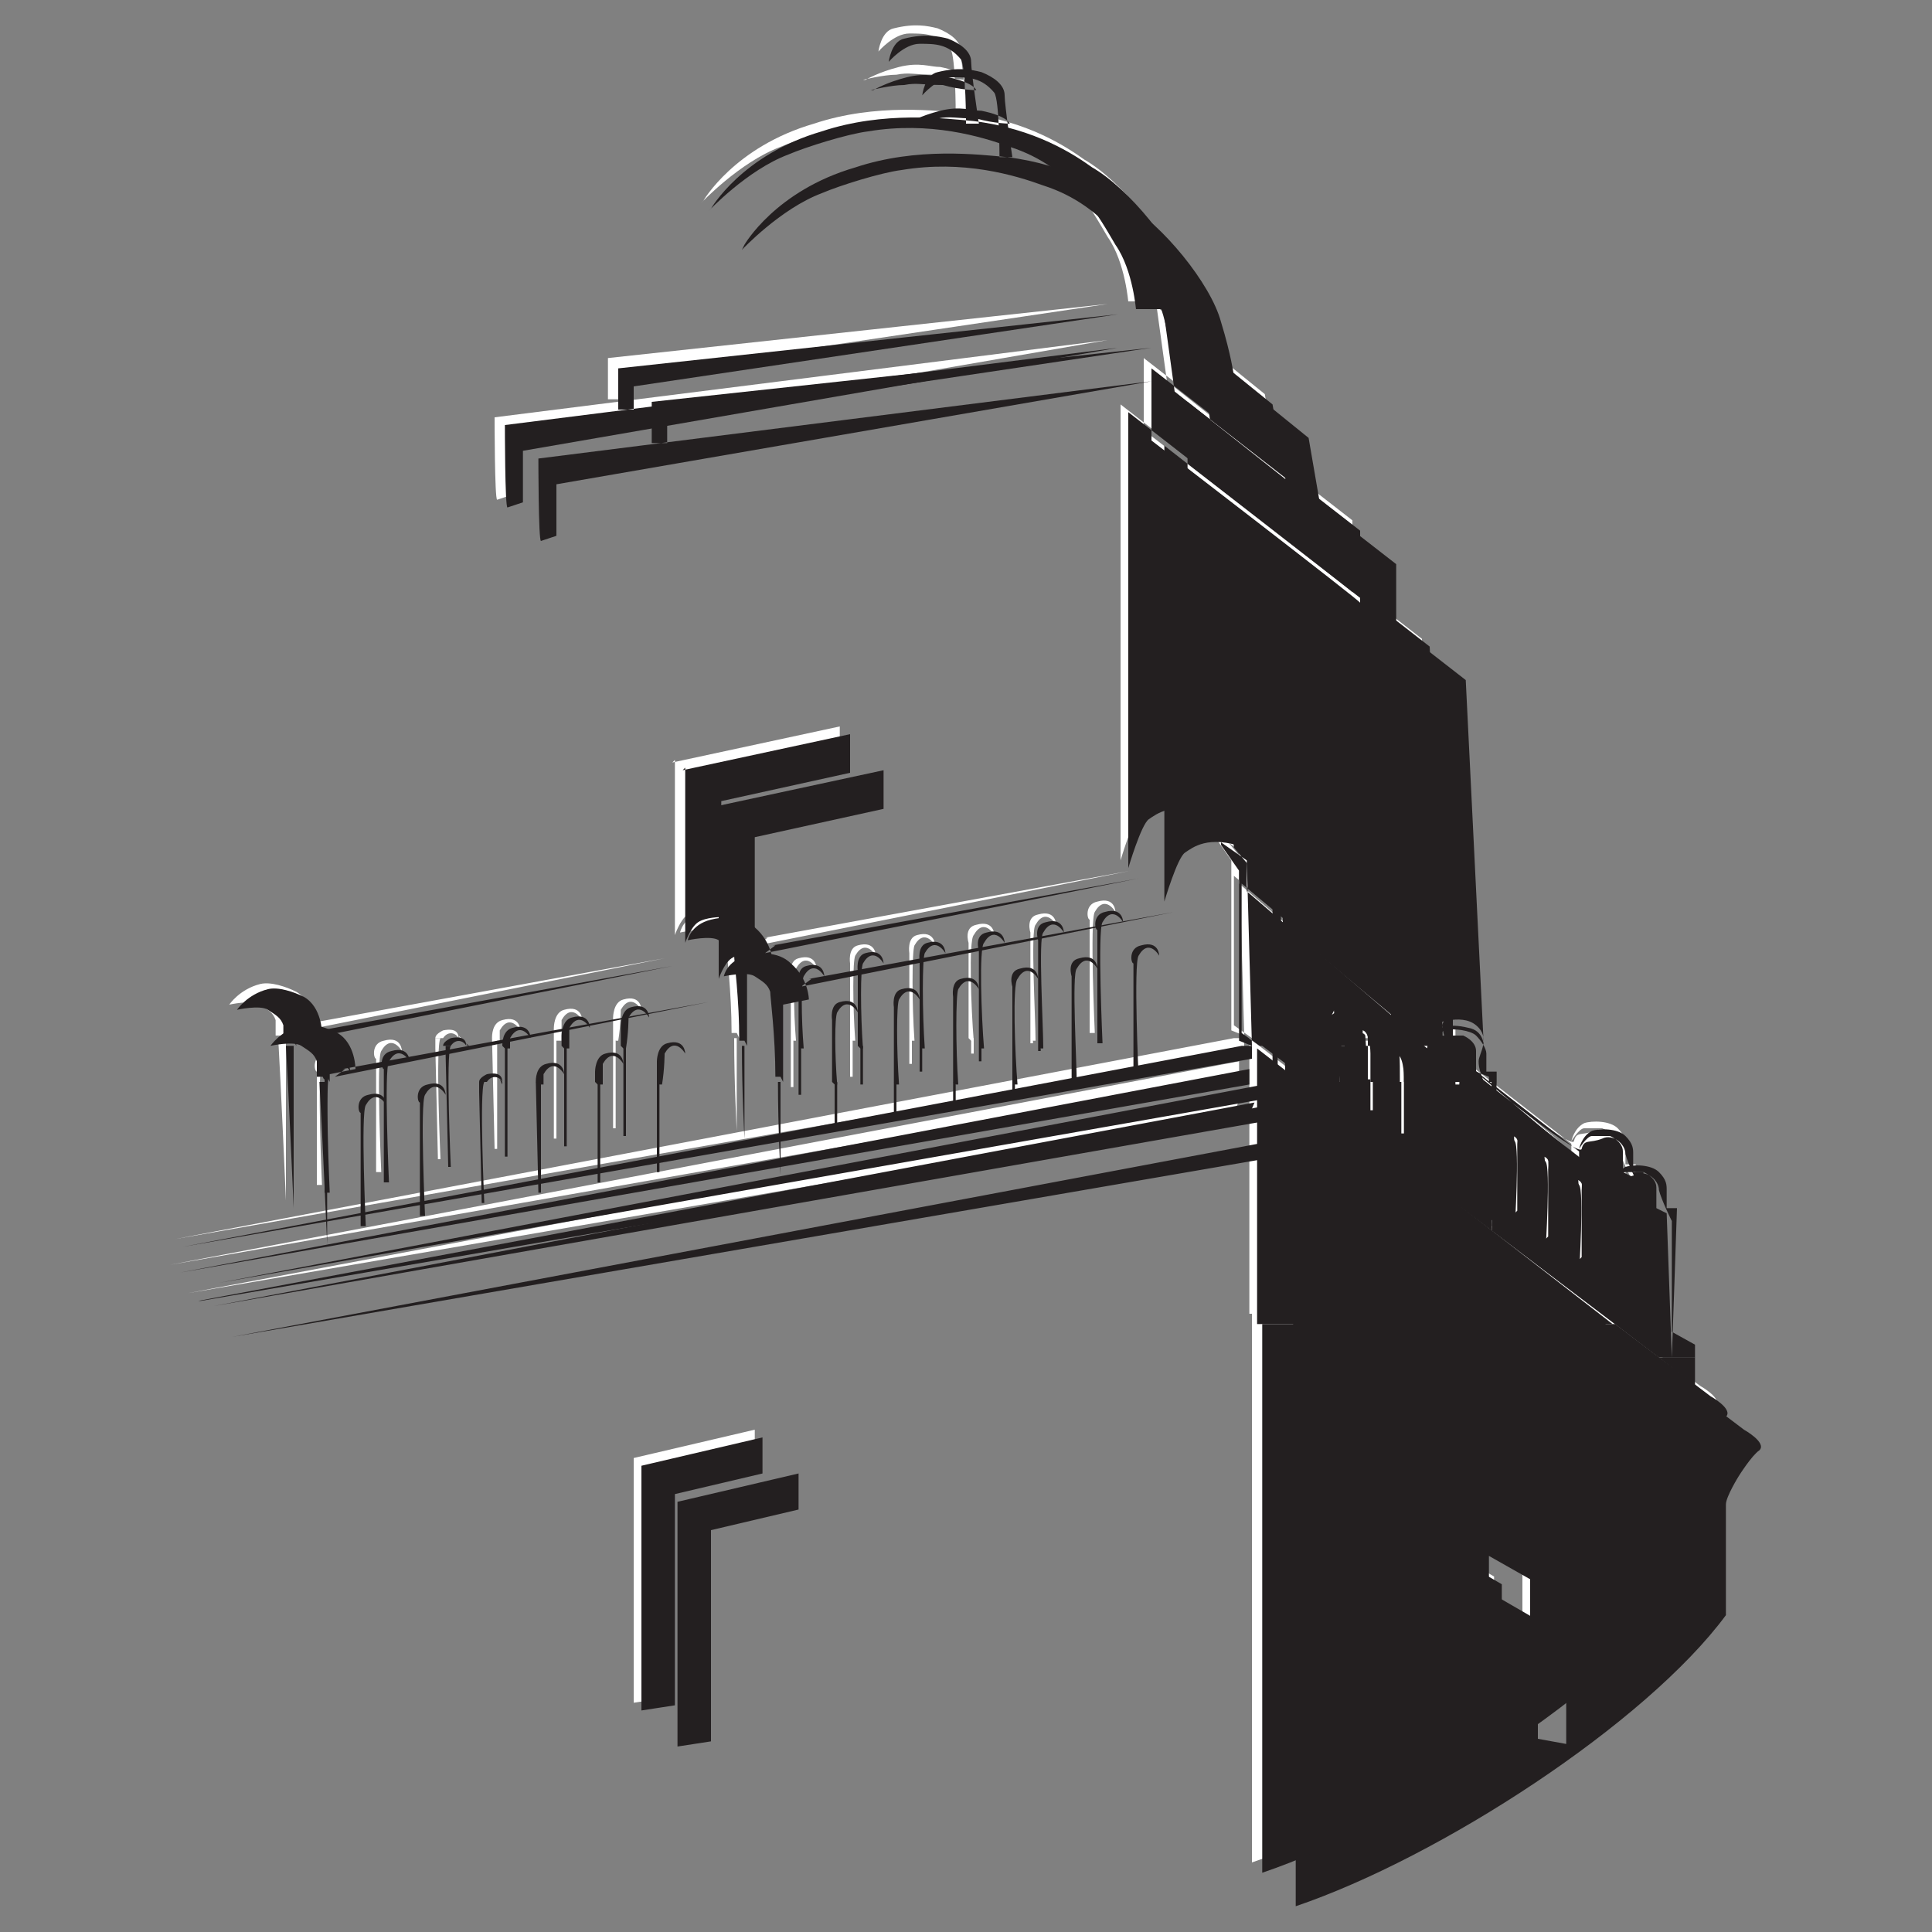
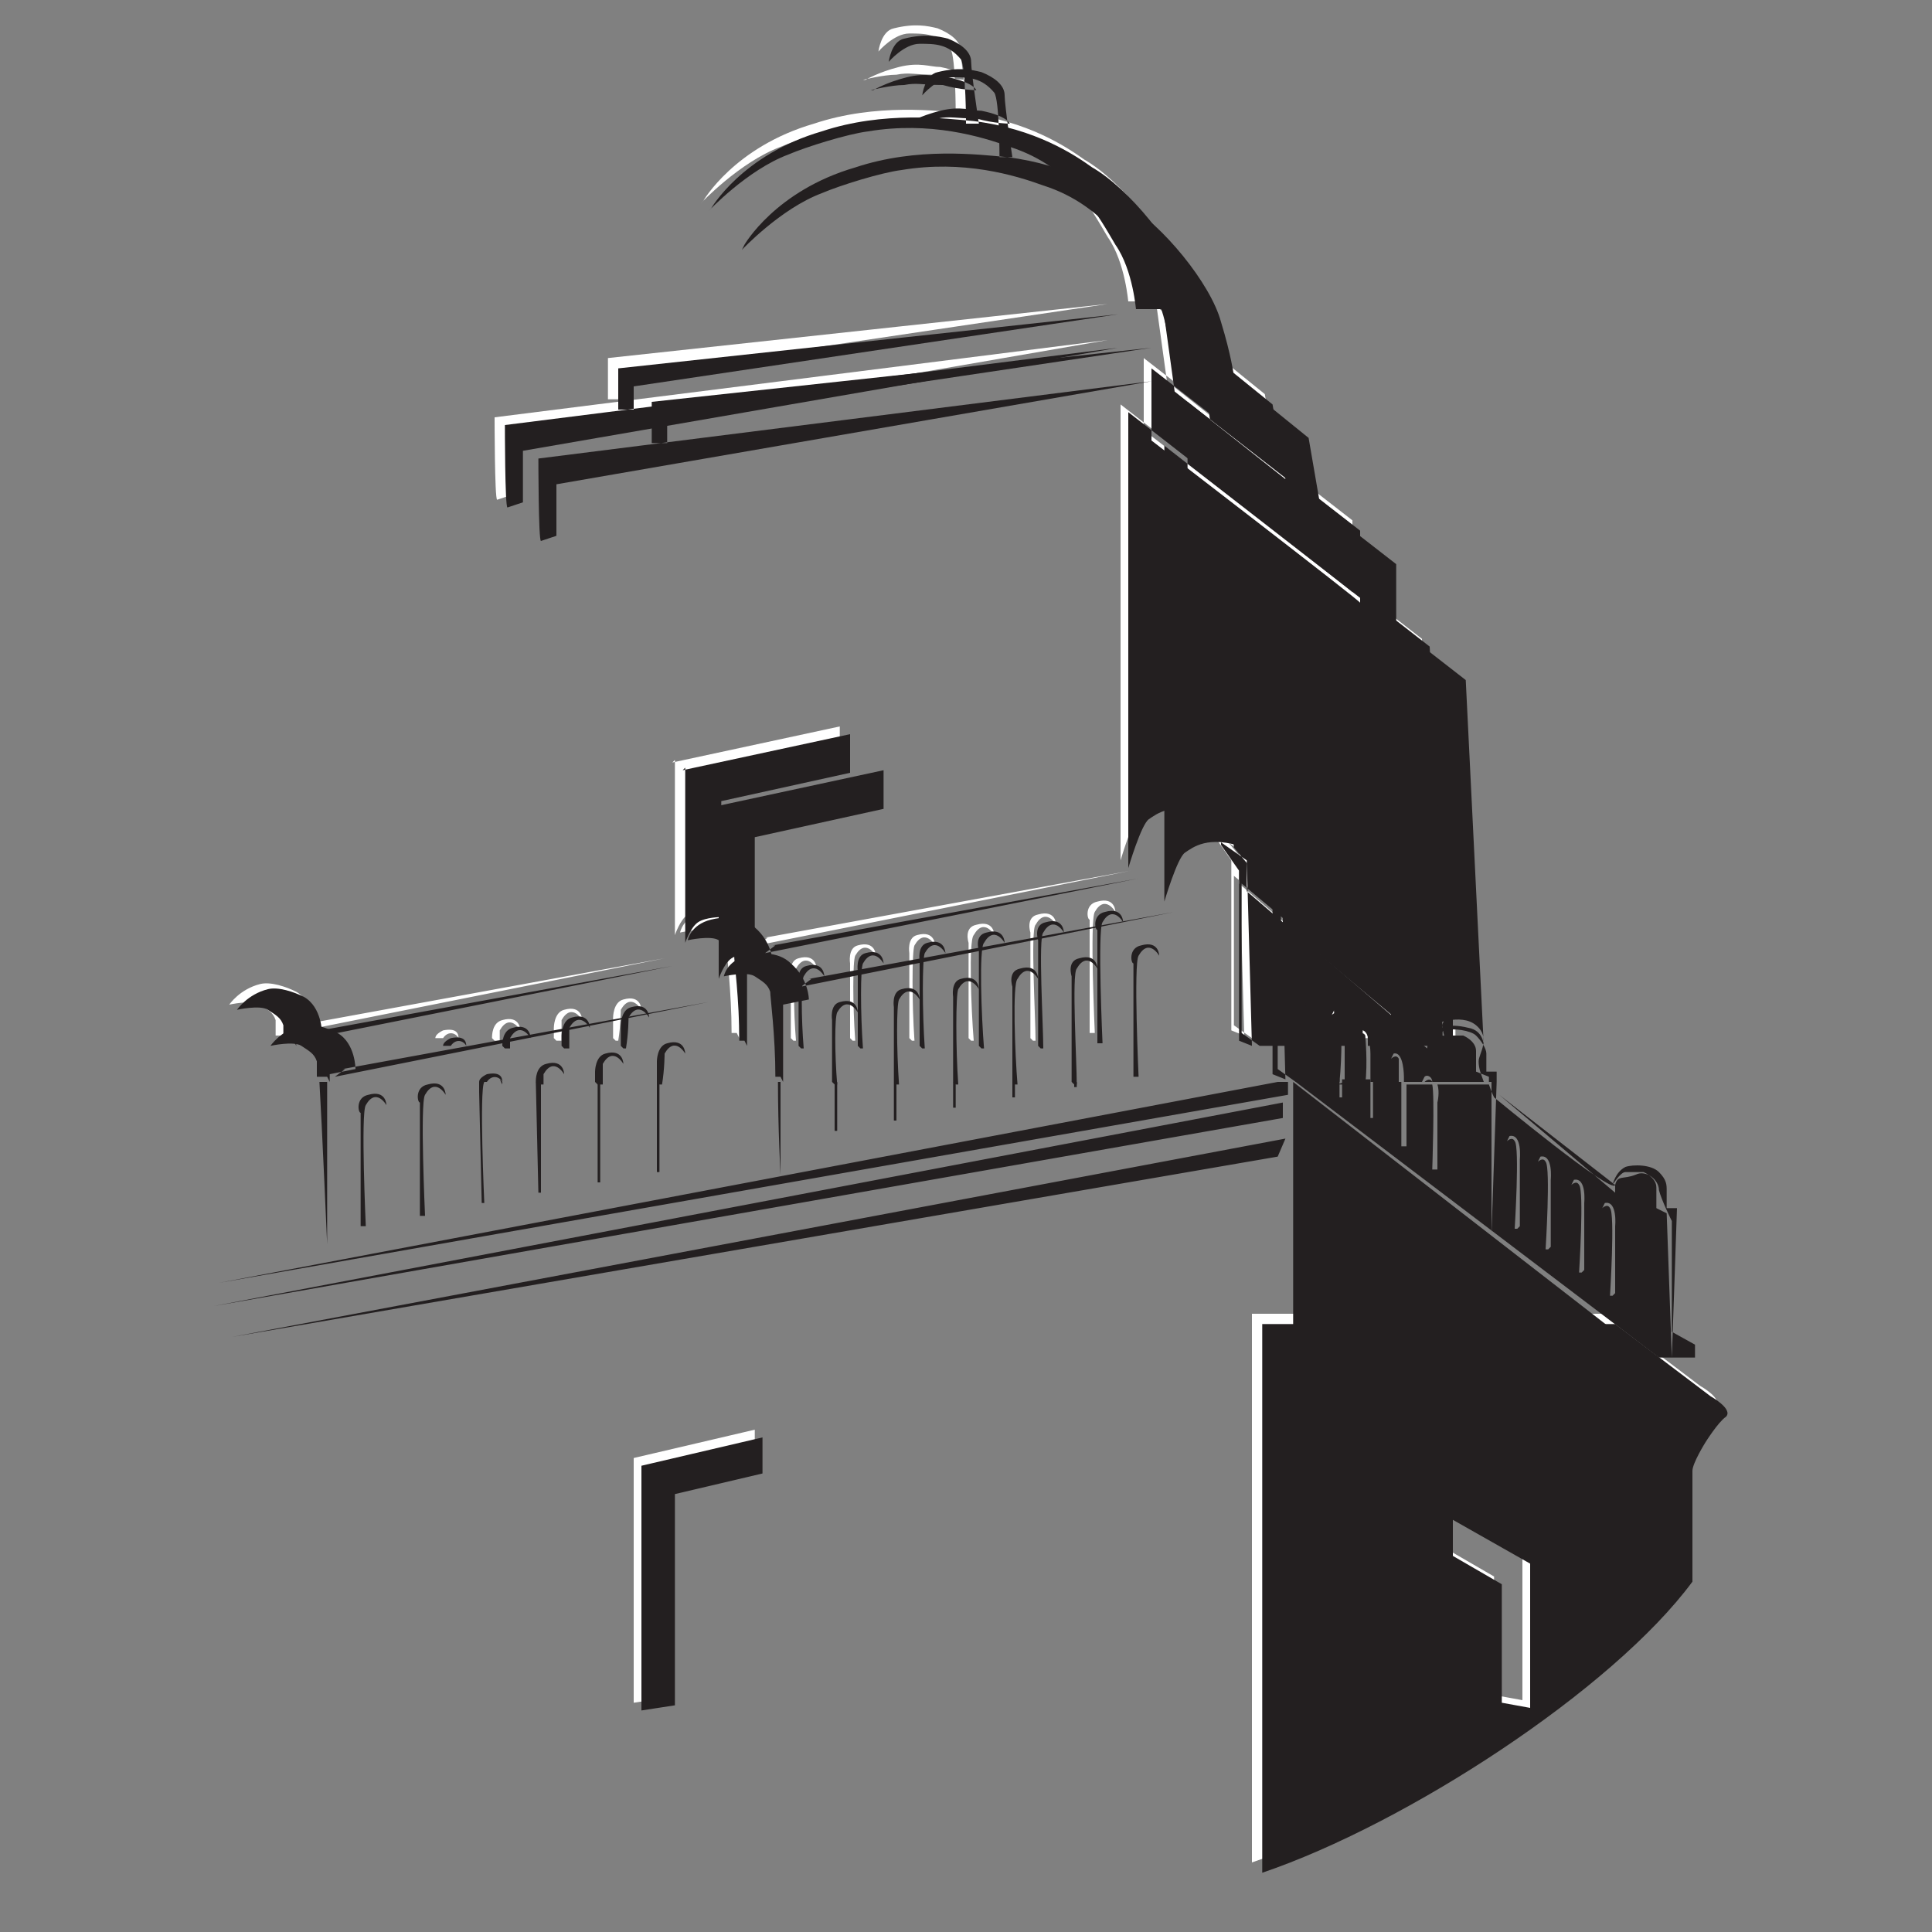
<svg xmlns="http://www.w3.org/2000/svg" id="logos" width="75" height="75" version="1.1" viewBox="0 0 75 75">
  <rect x="0" y="0" width="75" height="75" fill="#808080" stroke="none" />
  <defs>
    <style>
      .st0 {
        fill: #fff;
      }

      .st0, .st1 {
        fill-rule: evenodd;
      }

      .st1 {
        fill: #231f20;
      }
    </style>
  </defs>
  <path class="st0" d="M62.3,51l3.7,2.8s.9.5.6.8c-.3.2-.8,1-.8,1,0,0-.5.8-.5,1.1s0,4.3,0,4.3c-3.1,4.2-11.1,9.4-16.7,11.3,0,0,0-12.8,0-21.3,0,0,13.9,0,13.9,0ZM62.8,51l1.4,1.1v-1.1h-.9v.5-.5h-.5ZM59.1,60.4l-3-1.7v1.4l1.9,1.1v4.6l1.1.2v-5.6h0,0ZM24.6,56.6l4.7-1.1v1.4l-3.4.8v8.2l-1.3.2v-9.5h0Z" />
-   <path class="st0" d="M10.8,40.3c.1,1.7.3,6.3.3,6.3v-6.3c.1,0-.3,0-.3,0ZM17.1,40.3s0,0,0,0c-.2.3,0,4.7,0,4.7h-.1c0,0-.1-4.3-.1-4.3,0,0,0-.2,0-.4h.2ZM17.9,40.3c0,0,0,.1,0,.1,0,0,0,0-.1-.2h0ZM19.3,40.3c0,1.1,0,4.4,0,4.3h-.1c0,0-.1-4.3-.1-4.3h0s.2,0,.2,0h0ZM21.6,40.3c0,1.4,0,3.9,0,3.9h-.1c0,0,0-3.9,0-3.9h.2,0ZM23.9,40.3c0,1.4,0,3.5,0,3.5h-.1c0,0,0-3.5,0-3.5h.1,0ZM28.5,40.3c0,1.8.1,3.6.1,3.6v-3.6c0,0-.2,0-.2,0h0ZM30.8,40.3c0,1,0,1.9,0,1.9h-.1c0,0,0-1.9,0-1.9h.1,0ZM33.1,40.3c0,.8,0,1.5,0,1.5h-.1c0,0,0-1.5,0-1.5h.1,0ZM35.4,40.3c0,.6,0,1.1,0,1h-.1c0,0,0-1,0-1h.1,0ZM37.8,40.3c0,.4,0,.6,0,.6h-.1c0,0,0-.6,0-.6h.1ZM40.1,40.3v.2h-.1c0,0,0-.2,0-.2h.1ZM48.3,40.3v.5l-41.5,7.3,41.1-7.8h.3ZM48.7,40.3l14.1,10.7h.5l-.2-5.6-.4-.2s0-.6,0-.8c0-.4-.5-.6-.5-.6,0,0-.3,0-.7,0-.2,0-.5.5-.5.5,0,0,.1-.5.5-.7.3-.1,1-.1,1.3.2s.3.5.3.7,0,.7,0,.7h.4c0,.1-.2,5.8-.2,5.8h.9v-.5s-.9-.5-.9-.5v-4.3c0,0-.4-.8-.5-1.2,0-.4-.5-.8-.9-.6-.5.2-.7,0-.8.4-.1.4-4.7-3.4-4.7-3.4,0,0-.1-.2-.2-.5h-2c.1.3,0,.7,0,.7v2.6s-.2,0-.2,0c0,0,.1-2.9,0-3.3h-.3s0,0,0,0h-.7v2.4s-.2,0-.2,0c0,0,0-1.5,0-2.5h-1.1v1.4s-.1,0-.1,0c0,0,0-.7,0-1.5h-1.1v.7h-.1c0,0,0-.2,0-.7h-1.7ZM56.4,40.3l-.2,5.9v-5.9c0,0,.2,0,.2,0h0ZM48.5,51c0-4.2,0-7.3,0-7.3v-3.4c0,0,13.8,10.7,13.8,10.7h-13.9,0ZM61,48.5v-2.6s.1-1-.4-.9c0,0-.1.2-.1.2,0,0,.2-.2.3,0,.2.2,0,3.4,0,3.4h.1c0,0,0,0,0,0ZM59.8,47.7v-2.6s.1-1-.4-.9c0,0-.1.2-.1.2,0,0,.2-.2.3,0,.2.2,0,3.4,0,3.4h.1c0,0,0,0,0,0ZM58.6,46.7v-2.6s.1-1-.4-.9c0,0-.1.2-.1.2,0,0,.2-.2.3,0,.2.2,0,3.4,0,3.4h.1ZM57.4,46v-2.6s.1-1-.4-.9c0,0-.1.2-.1.2,0,0,.2-.2.3,0,.2.2,0,3.4,0,3.4h.1c0,0,0,0,0,0ZM7.3,50.2l40.9-7.7-.3.7-40.6,7h0ZM6.6,49.1l41.5-7.9v.6l-41.5,7.3h0ZM61,44.7l-4.5-3.8,4.5,3.5v.3h0ZM14.6,45.5v-4.4c-.1,0-.2-.6.3-.7.7-.2.7.4.7.4,0,0-.4-.7-.8,0-.2.3,0,4.7,0,4.7h-.1c0,0,0,0,0,0ZM12.3,46v-4.4c-.1,0-.2-.6.3-.7.7-.2.7.4.7.4,0,0-.4-.7-.8,0-.2.3,0,4.7,0,4.7h-.1c0,0,0,0,0,0Z" />
  <path class="st0" d="M11.2,40.3v-.2l1-.2s0-1-.7-1.4c-.4-.2-1-.4-1.4-.3-.8.2-1.2.8-1.2.8,0,0,.9-.2,1.2,0,.3.2.5.3.6.6,0,0,0,.3,0,.6h.4,0ZM16.9,40.3c0-.1.1-.2.3-.3.5-.1.6.1.6.3h0c-.1-.2-.4-.3-.6,0h-.2ZM19.1,40.3c0-.1,0-.6.4-.7.7-.2.7.4.7.4,0,0-.4-.7-.8,0,0,0,0,.2,0,.4,0,0-.2,0-.2,0ZM21.5,40.3v-.4s0-.6.4-.7c.7-.2.7.4.7.4,0,0-.4-.7-.8,0,0,0,0,.4,0,.8h-.2ZM23.8,40.3v-.8s0-.6.4-.7c.7-.2.7.4.7.4,0,0-.4-.7-.8,0,0,0,0,.6-.1,1.2,0,0-.1,0-.1,0ZM28.7,40.3v-3c0,0,1-.2,1-.2,0,0,0-.8-.7-1.4-.5-.5-1.3-.4-1.7-.3-.8.2-.9.8-.9.8,0,0,.9-.2,1.2,0,.3.2.5.3.6.6,0,.1.2,1.7.2,3.3,0,0,.2,0,.2,0ZM30.7,40.3v-2.4c0,0-.1-.6.3-.7.7-.2.7.4.7.4,0,0-.4-.7-.8,0-.1.2-.1,1.6,0,2.8h-.1ZM33,40.3v-2.9c0,0-.1-.6.3-.7.7-.2.7.4.7.4,0,0-.4-.7-.8,0-.1.2-.1,1.9,0,3.3h-.1ZM35.3,40.3v-3.3c0,0-.1-.6.3-.7.7-.2.7.4.7.4,0,0-.4-.7-.8,0-.1.2-.1,2.3,0,3.7h-.1ZM37.6,40.3v-3.7c0,0-.2-.6.3-.7.7-.2.7.4.7.4,0,0-.4-.7-.8,0-.2.2-.1,2.9,0,4.1h-.1ZM40,40.3v-4.1c0,0-.2-.6.3-.7.7-.2.7.4.7.4,0,0-.4-.7-.8,0-.2.2,0,3.6,0,4.5h-.1ZM47.9,40.3h.3c0,0,0,0,0,0h-.3ZM50.5,40.3v-1.9s.1-1-.4-.9c0,0-.1.2-.1.2,0,0,.2-.2.3,0,.1.2.1,1.6,0,2.6h-1.7l-.7-.5v-5.8c0,0,5.5,4.6,5.5,4.6l.5-.5s1.1-.5,1.7,0c.6.5.1,1.1.1,1.4s.1.5.2.8h-2c0-.2-.2-.3-.3-.2,0,0-.1.2-.1.2h-.7v-.2s0-1-.4-.9c0,0-.1.2-.1.2,0,0,.2-.2.3,0,0,0,0,.4,0,.9h-1.1v-1.1s0-1-.4-.9c0,0-.1.2-.1.2,0,0,.2-.2.3,0,0,.1.1,1,0,1.9h-1.1,0ZM53.7,40.3c0,0,.2-.2.3,0,0,0,0,0,0,0h-.3ZM56.2,40.3v-.2l-.5-.2s0-.5,0-.8c0-.4-.5-.6-.5-.6,0,0-.3,0-.7,0-.2,0-.5.3-.5.3,0,0,.2-.4.5-.5s1,0,1.2.2.4.5.4.7,0,.7,0,.7h.4v.4h-.3ZM33.6,3.1s.5-.3,1.3-.5c.8-.2,1.2,0,1.6,0,1,.2,1.1.5,1.1.5,0,0-.6,0-1.3-.2-.8,0-1-.1-1.5,0-.5,0-1.3.2-1.3.2h0ZM34.1,2s.1-.8.6-.9c.8-.2,1.3-.1,1.7,0,.5.2.9.5.9.9s.3,2.4.3,2.4h-.5s0-2.2-.2-2.5c-.5-.6-1-.6-1.6-.6s-1.2.7-1.2.7h0ZM47.1,32.3l1,.7.2,7.2-.5-.2v-6.6c0,0-.7-1-.7-1h0ZM29.7,36.4l14.2-2.6-14.5,2.9.4-.3h0ZM11.6,39.8l14.2-2.6-14.5,2.9.4-.3h0ZM42.3,40.1v-4.4c-.1,0-.2-.6.3-.7.7-.2.7.4.7.4,0,0-.4-.7-.8,0-.2.3,0,4.7,0,4.7h-.1q0,0,0,0ZM42.7,16.3l-27.6,4,.5,18.6.3-17.7,26.9-4.9h0ZM45.3,14.8l-.4-2.9,4.2,3.4.5,2.9-4.3-3.4h0ZM44.4,16.7v-2.8c0,0,8.1,6.3,8.1,6.3v2.8c.1,0-8.1-6.3-8.1-6.3h0ZM27.3,7.8s1.2-2.1,4.3-3c2.4-.8,4.8-.5,5.9-.4,2.4.3,3.9,1.3,4.6,1.8,1.4.8,3.3,3.1,3.7,4.6.4,1.3.5,2,.5,2l-1.3-1.1h-1.2c0,.1-.1-1.5-.8-2.5-.6-1-1.6-3-4.1-3.8-1.1-.4-3.1-1-5.5-.6-.8.1-2.4.6-3.1.9-1.6.6-3.1,2.2-3.1,2.2h0ZM26.1,29.6l6.5-1.4v1.5c0,0-5,1.1-5,1.1v4.5s-.6,0-.9.2c-.3.2-.5.8-.5.8v-6.8h0ZM43.5,15.7l11.7,9.1.7,14.2s0-.6-.6-.7c-.8-.2-1.2,0-1.4.3s-.2.5-.2.5l-5.6-4.8v-1.1c0,0-.5-.6-.5-.6,0,0,0-.9-1-1.3-1.4-.5-2,0-2.3.2s-.8,1.9-.8,1.9V15.7h0ZM24.2,15.4v-.8l18.8-2.8-19.4,2.1s0,1.6,0,1.6h.6q0-.1,0-.1ZM19.9,19.3v-2.1s23.1-4,23.1-4l-23.8,3s0,3.2.1,3.2l.6-.2h0ZM42.7,16.3l-27.6,4,.5,18.6.3-17.7,26.9-4.9h0Z" />
-   <path class="st1" d="M64,52.7l3.7,2.8s.9.5.6.8c-.3.2-.8,1-.8,1,0,0-.5.8-.5,1.1s0,4.3,0,4.3c-3.1,4.2-11.1,9.4-16.7,11.3,0,0,0-12.8,0-21.3,0,0,13.9,0,13.9,0ZM64.4,52.7l1.4,1.1v-1.1h-.9v.5-.5h-.5ZM60.8,62.1l-3-1.7v1.4l1.9,1.1v4.6l1.1.2v-5.6h0,0ZM26.3,58.3l4.7-1.1v1.4l-3.4.8v8.2l-1.3.2v-9.5h0Z" />
  <path class="st1" d="M12.4,42c.1,1.7.3,6.3.3,6.3v-6.3c.1,0-.3,0-.3,0ZM18.8,42s0,0,0,0c-.2.3,0,4.7,0,4.7h-.1c0,0-.1-4.3-.1-4.3,0,0,0-.2,0-.4h.2ZM19.5,42c0,0,0,.1,0,.1,0,0,0,0-.1-.2h0ZM21,42c0,1.1,0,4.4,0,4.3h-.1c0,0-.1-4.3-.1-4.3h0s.2,0,.2,0h0ZM23.3,42c0,1.4,0,3.9,0,3.9h-.1c0,0,0-3.9,0-3.9h.2ZM25.6,42c0,1.4,0,3.5,0,3.5h-.1c0,0,0-3.5,0-3.5h.2ZM30.2,42c0,1.8.1,3.6.1,3.6v-3.6c0,0-.2,0-.2,0h0ZM32.5,42c0,1,0,1.9,0,1.9h-.1c0,0,0-1.9,0-1.9h.1,0ZM34.8,42c0,.8,0,1.5,0,1.5h-.1c0,0,0-1.5,0-1.5h.1,0ZM37.1,42c0,.6,0,1,0,1h-.1c0,0,0-1,0-1h.1,0ZM39.4,42c0,.4,0,.6,0,.6h-.1c0,0,0-.6,0-.6h.1ZM41.8,42v.2h-.1c0,0,0-.2,0-.2h.1ZM50,42v.5l-41.5,7.3,41.1-7.8h.3ZM50.3,42l14.1,10.7h.5l-.2-5.6-.4-.2s0-.6,0-.8c0-.4-.5-.6-.5-.6,0,0-.3,0-.7,0-.2,0-.5.5-.5.5,0,0,.1-.5.5-.7.3-.1,1-.1,1.3.2.3.3.3.5.3.7s0,.7,0,.7h.4c0,.1-.2,5.8-.2,5.8h.9v-.5s-.9-.5-.9-.5v-4.3c0,0-.4-.8-.5-1.2,0-.4-.5-.8-.9-.6-.5.2-.7,0-.8.4s-4.7-3.4-4.7-3.4c0,0-.1-.2-.2-.5h-2c.1.3,0,.7,0,.7v2.6s-.2,0-.2,0c0,0,.1-2.9,0-3.3h-.3s0,0,0,0h-.7v2.4s-.2,0-.2,0c0,0,0-1.5,0-2.5h-1.1v1.4s-.1,0-.1,0c0,0,0-.7,0-1.5h-1.1v.7h-.1c0,0,0-.2,0-.7h-1.7ZM58.1,42l-.2,5.9v-5.9c0,0,.2,0,.2,0h0ZM50.2,52.7c0-4.2,0-7.3,0-7.3v-3.4c0,0,13.8,10.7,13.8,10.7h-13.9,0ZM62.7,50.2v-2.6s.1-1-.4-.9c0,0-.1.2-.1.2,0,0,.2-.2.3,0,.2.2,0,3.4,0,3.4h.1c0,0,0,0,0,0ZM61.5,49.3v-2.6s.1-1-.4-.9c0,0-.1.2-.1.2,0,0,.2-.2.3,0,.2.2,0,3.4,0,3.4h.1c0,0,0,0,0,0ZM60.2,48.4v-2.6s.1-1-.4-.9c0,0-.1.2-.1.2,0,0,.2-.2.3,0,.2.2,0,3.4,0,3.4h.1ZM59,47.6v-2.6s.1-1-.4-.9c0,0-.1.2-.1.2,0,0,.2-.2.3,0,.2.2,0,3.4,0,3.4h.1c0,0,0,0,0,0ZM9,51.9l40.9-7.7-.3.7-40.6,7h0ZM8.3,50.7l41.5-7.9v.6l-41.5,7.3h0ZM62.7,46.3l-4.5-3.8,4.5,3.5v.3h0ZM16.3,47.2v-4.4c-.1,0-.2-.6.3-.7.7-.2.7.4.7.4,0,0-.4-.7-.8,0-.2.3,0,4.7,0,4.7h-.1q0,0,0,0ZM14,47.6v-4.4c-.1,0-.2-.6.3-.7.7-.2.7.4.7.4,0,0-.4-.7-.8,0-.2.3,0,4.7,0,4.7h-.1c0,0,0,0,0,0Z" />
  <path class="st1" d="M12.8,42v-.3l1-.2s0-1-.7-1.4c-.4-.2-1-.4-1.4-.3-.8.2-1.2.8-1.2.8,0,0,.9-.2,1.2,0,.3.2.5.3.6.6,0,0,0,.3,0,.6h.4,0ZM18.6,42c0-.1.1-.2.3-.3.5-.1.6.1.6.3h0c-.1-.2-.4-.3-.6,0h-.2ZM20.8,42c0-.1,0-.6.4-.7.7-.2.7.4.7.4,0,0-.4-.7-.8,0,0,0,0,.2,0,.4,0,0-.2,0-.2,0ZM23.1,42v-.4s0-.6.4-.7c.7-.2.7.4.7.4,0,0-.4-.7-.8,0,0,0,0,.4,0,.8h-.2ZM25.5,42v-.8s0-.6.4-.7c.7-.2.7.4.7.4,0,0-.4-.7-.8,0,0,0,0,.6-.1,1.2h-.1ZM30.4,42v-3c0,0,1-.2,1-.2,0,0,0-.8-.7-1.4-.5-.5-1.3-.4-1.7-.3-.8.2-.9.8-.9.8,0,0,.9-.2,1.2,0,.3.2.5.3.6.6,0,.2.2,1.7.2,3.3h.2,0ZM32.3,42v-2.4c0,0-.1-.6.3-.7.7-.2.7.4.7.4,0,0-.4-.7-.8,0-.1.2-.1,1.6,0,2.8h-.1ZM34.7,42v-2.9c0,0-.1-.6.3-.7.7-.2.7.4.7.4,0,0-.4-.7-.8,0-.1.2-.1,1.9,0,3.3h-.1ZM37,42v-3.3c0,0-.1-.6.3-.7.7-.2.7.4.7.4,0,0-.4-.7-.8,0-.1.2-.1,2.3,0,3.7h-.1ZM39.3,42v-3.7c0,0-.2-.6.3-.7.7-.2.7.4.7.4,0,0-.4-.7-.8,0-.2.2-.1,2.9,0,4.1h-.1ZM41.6,42v-4.1c0,0-.2-.6.3-.7.7-.2.7.4.7.4,0,0-.4-.7-.8,0-.2.2,0,3.6,0,4.5h-.1ZM49.6,42h.3c0,0,0,0,0,0h-.3ZM52.2,42v-1.9s.1-1-.4-.9c0,0-.1.2-.1.2,0,0,.2-.2.3,0,.1.2.1,1.6,0,2.6h-1.7l-.7-.5v-5.8c0,0,5.5,4.6,5.5,4.6l.5-.5s1.1-.5,1.7,0c.6.5.1,1.1.1,1.4s.1.5.2.8h-2c0-.2-.2-.3-.3-.2,0,0-.1.2-.1.2h-.7v-.2s0-1-.4-.9c0,0-.1.2-.1.2,0,0,.2-.2.3,0,0,0,0,.4,0,.9h-1.1v-1.1s0-1-.4-.9c0,0-.1.2-.1.2,0,0,.2-.2.3,0,0,.1.1,1,0,1.9h-1.1,0ZM55.3,42c0,0,.2-.2.3,0,0,0,0,0,0,0h-.3ZM57.8,42v-.2l-.5-.2s0-.5,0-.8c0-.4-.5-.6-.5-.6,0,0-.3,0-.7,0-.2,0-.5.3-.5.3,0,0,.2-.4.5-.5s1,0,1.2.2.4.5.4.7,0,.7,0,.7h.4v.4h-.3ZM35.2,4.8s.5-.3,1.3-.5c.8-.2,1.2,0,1.6,0,1,.2,1.1.5,1.1.5,0,0-.6,0-1.3-.2-.8,0-1-.1-1.5,0-.5,0-1.3.2-1.3.2h0ZM35.8,3.7s.1-.8.6-.9c.8-.2,1.3-.1,1.7,0,.5.2.9.5.9.9s.3,2.4.3,2.4h-.5s0-2.2-.2-2.5c-.5-.6-1-.6-1.6-.6s-1.2.7-1.2.7h0ZM48.7,34l1,.7.2,7.2-.5-.2v-6.6c0,0-.7-1-.7-1h0ZM31.4,38l14.2-2.6-14.5,2.9.4-.3h0ZM13.3,41.5l14.2-2.6-14.5,2.9.4-.3h0ZM44,41.8v-4.4c-.1,0-.2-.6.3-.7.7-.2.7.4.7.4,0,0-.4-.7-.8,0-.2.3,0,4.7,0,4.7h-.1q0,0,0,0ZM44.3,17.9l-27.6,4,.5,18.6.3-17.7,26.9-4.9h0ZM47,16.5l-.4-2.9,4.2,3.4.5,2.9-4.3-3.4h0ZM46.1,18.4v-2.8c0,0,8.1,6.3,8.1,6.3v2.8c.1,0-8.1-6.3-8.1-6.3h0ZM28.9,9.5s1.2-2.1,4.3-3c2.4-.8,4.8-.5,5.9-.4,2.4.3,3.9,1.3,4.6,1.8,1.4.8,3.3,3.1,3.7,4.6.4,1.3.5,2.1.5,2.1l-1.3-1.1h-1.2c0,.1-.1-1.5-.8-2.5-.6-1-1.6-3-4.1-3.8-1.1-.4-3.1-1-5.5-.6-.8.1-2.4.6-3.1.9-1.6.6-3.1,2.2-3.1,2.2h0ZM27.8,31.3l6.5-1.4v1.5c0,0-5,1.1-5,1.1v4.5s-.6,0-.9.2c-.3.2-.5.8-.5.8v-6.8h0ZM45.2,17.3l11.7,9.1.7,14.2s0-.6-.6-.7c-.8-.2-1.2,0-1.4.3s-.2.5-.2.5l-5.6-4.8v-1.1c0,0-.5-.6-.5-.6,0,0,0-.9-1-1.3-1.4-.5-2,0-2.3.2s-.8,1.9-.8,1.9v-17.7h0ZM25.9,17.1v-.8l18.8-2.8-19.4,2.1s0,1.6,0,1.6h.6ZM21.6,20.9v-2.1s23.1-4,23.1-4l-23.8,3s0,3.2.1,3.2l.6-.2h0ZM44.3,17.9l-27.6,4,.5,18.6.3-17.7,26.9-4.9h0Z" />
  <path class="st1" d="M62.7,51.4l3.7,2.8s.9.5.6.8c-.3.2-.8,1-.8,1,0,0-.5.8-.5,1.1s0,4.3,0,4.3c-3.1,4.2-11.1,9.4-16.7,11.3,0,0,0-12.8,0-21.3,0,0,13.9,0,13.9,0ZM63.1,51.4l1.4,1.1v-1.1h-.9v.5-.5h-.5ZM59.4,60.7l-3-1.7v1.4l1.9,1.1v4.6l1.1.2v-5.6h0,0ZM24.9,56.9l4.7-1.1v1.4l-3.4.8v8.2l-1.3.2v-9.5h0Z" />
-   <path class="st1" d="M11.1,40.6c.1,1.7.3,6.3.3,6.3v-6.3c.1,0-.3,0-.3,0ZM17.5,40.6s0,0,0,0c-.2.3,0,4.7,0,4.7h-.1c0,0-.1-4.3-.1-4.3,0,0,0-.2,0-.4h.2ZM18.2,40.6c0,0,0,.1,0,.1,0,0,0,0-.1-.2h0ZM19.7,40.6c0,1.1,0,4.4,0,4.3h-.1c0,0,0-4.3,0-4.3h0s.2,0,.2,0h0ZM22,40.6c0,1.4,0,3.9,0,3.9h-.1c0,0,0-3.9,0-3.9h.2ZM24.3,40.6c0,1.4,0,3.5,0,3.5h-.1c0,0,0-3.5,0-3.5h.2ZM28.8,40.6c0,1.8.1,3.6.1,3.6v-3.6c0,0-.2,0-.2,0h0ZM31.1,40.6c0,1,0,1.9,0,1.9h-.1c0,0,0-1.9,0-1.9h.1,0ZM33.5,40.6c0,.8,0,1.5,0,1.5h-.1c0,0,0-1.5,0-1.5h.1,0ZM35.8,40.6c0,.6,0,1.1,0,1h-.1c0,0,0-1,0-1h.1,0ZM38.1,40.6c0,.4,0,.6,0,.6h-.1c0,0,0-.6,0-.6h.1ZM40.4,40.6v.2h-.1c0,0,0-.2,0-.2h.1ZM48.6,40.6v.5l-41.5,7.3,41.1-7.8h.3ZM49,40.6l14.1,10.7h.5l-.2-5.6-.4-.2s0-.6,0-.8c0-.4-.5-.6-.5-.6,0,0-.3,0-.7,0-.2,0-.5.5-.5.5,0,0,.1-.5.5-.7.3-.1,1-.1,1.3.2.3.3.3.5.3.7s0,.7,0,.7h.4c0,.1-.2,5.8-.2,5.8h.9v-.5s-.9-.5-.9-.5v-4.3c0,0-.4-.8-.5-1.2,0-.4-.5-.8-.9-.6-.5.2-.7,0-.8.4-.1.4-4.7-3.4-4.7-3.4,0,0-.1-.2-.2-.5h-2c.1.3,0,.7,0,.7v2.6s-.2,0-.2,0c0,0,.1-2.9,0-3.3h-.3s0,0,0,0h-.7v2.4s-.2,0-.2,0c0,0,0-1.5,0-2.5h-1.1v1.4s-.1,0-.1,0c0,0,0-.7,0-1.5h-1.1v.7h-.1c0,0,0-.2,0-.7h-1.7ZM56.7,40.6l-.2,5.9v-5.9c0,0,.2,0,.2,0h0ZM48.8,51.4c0-4.2,0-7.3,0-7.3v-3.4c0,0,13.8,10.7,13.8,10.7h-13.9,0ZM61.4,48.8v-2.6s.1-1-.4-.9c0,0-.1.2-.1.2,0,0,.2-.2.3,0,.2.2,0,3.4,0,3.4h.1ZM60.1,48v-2.6s.1-1-.4-.9c0,0-.1.2-.1.2,0,0,.2-.2.3,0,.2.2,0,3.4,0,3.4h.1ZM58.9,47v-2.6s.1-1-.4-.9c0,0-.1.2-.1.2,0,0,.2-.2.3,0,.2.2,0,3.4,0,3.4h.1ZM57.7,46.3v-2.6s.1-1-.4-.9c0,0-.1.2-.1.2,0,0,.2-.2.3,0,.2.2,0,3.4,0,3.4h.1c0,0,0,0,0,0ZM7.7,50.5l41-7.7-.3.7-40.6,7h0ZM7,49.4l41.5-7.9v.6l-41.5,7.3h0ZM61.3,45l-4.5-3.8,4.5,3.5v.3h0ZM14.9,45.9v-4.4c-.1,0-.2-.6.3-.7.7-.2.7.4.7.4,0,0-.4-.7-.8,0-.2.3,0,4.7,0,4.7h-.1c0,0,0,0,0,0ZM12.6,46.3v-4.4c-.1,0-.2-.6.3-.7.7-.2.7.4.7.4,0,0-.4-.7-.8,0-.2.3,0,4.7,0,4.7h-.1c0,0,0,0,0,0Z" />
  <path class="st1" d="M11.5,40.6v-.3l1-.2s0-1-.7-1.4c-.4-.2-1-.4-1.4-.3-.8.2-1.2.8-1.2.8,0,0,.9-.2,1.2,0,.3.2.5.3.6.6,0,0,0,.3,0,.6h.4,0ZM17.2,40.6c0-.1.1-.2.3-.3.5-.1.6.1.6.3h0c-.1-.2-.4-.3-.6,0h-.2ZM19.5,40.6c0-.1,0-.6.4-.7.7-.2.7.4.7.4,0,0-.4-.7-.8,0,0,0,0,.2,0,.4,0,0-.2,0-.2,0ZM21.8,40.6v-.4s0-.6.4-.7c.7-.2.7.4.7.4,0,0-.4-.7-.8,0,0,0,0,.4,0,.8h-.2ZM24.1,40.6v-.8s0-.6.4-.7c.7-.2.7.4.7.4,0,0-.4-.7-.8,0,0,0,0,.6-.1,1.2,0,0-.1,0-.1,0ZM29,40.6v-3c0,0,1-.2,1-.2,0,0,0-.8-.7-1.4-.5-.5-1.3-.4-1.7-.3-.8.2-.9.8-.9.8,0,0,.9-.2,1.2,0,.3.2.5.3.6.6,0,.2.2,1.7.2,3.3,0,0,.2,0,.2,0ZM31,40.6v-2.4c0,0-.1-.6.3-.7.7-.2.7.4.7.4,0,0-.4-.7-.8,0-.1.2-.1,1.6,0,2.8h-.1ZM33.3,40.6v-2.9c0,0-.1-.6.3-.7.7-.2.7.4.7.4,0,0-.4-.7-.8,0-.1.2-.1,1.9,0,3.3h-.1ZM35.7,40.6v-3.3c0,0-.1-.6.3-.7.7-.2.7.4.7.4,0,0-.4-.7-.8,0-.1.2-.1,2.3,0,3.7h-.1ZM38,40.6v-3.7c0,0-.2-.6.3-.7.7-.2.7.4.7.4,0,0-.4-.7-.8,0-.2.2-.1,2.9,0,4.1h-.1ZM40.3,40.6v-4.1c0,0-.2-.6.3-.7.7-.2.7.4.7.4,0,0-.4-.7-.8,0-.2.2,0,3.6,0,4.5h-.1ZM48.3,40.6h.3c0,0,0,0,0,0h-.3ZM50.8,40.6v-1.9s.1-1-.4-.9c0,0-.1.2-.1.2,0,0,.2-.2.3,0,.1.2.1,1.6,0,2.6h-1.7l-.7-.5v-5.8c0,0,5.5,4.6,5.5,4.6l.5-.5s1.1-.5,1.7,0c.6.5.1,1.1.1,1.4s.1.5.2.8h-2c0-.2-.2-.3-.3-.2,0,0-.1.2-.1.2h-.7v-.2s0-1-.4-.9c0,0-.1.2-.1.2,0,0,.2-.2.3,0,0,0,0,.4,0,.9h-1.1v-1.1s0-1-.4-.9c0,0-.1.2-.1.2,0,0,.2-.2.3,0,0,.1.1,1,0,1.9h-1.1,0ZM54,40.6c0,0,.2-.2.3,0,0,0,0,0,0,0h-.3ZM56.5,40.6v-.2l-.5-.2s0-.5,0-.8c0-.4-.5-.6-.5-.6,0,0-.3,0-.7,0-.2,0-.5.3-.5.3,0,0,.2-.4.5-.5s1,0,1.2.2.4.5.4.7,0,.7,0,.7h.4v.4h-.3ZM33.9,3.5s.5-.3,1.3-.5c.8-.2,1.2,0,1.6,0,1,.2,1.1.5,1.1.5,0,0-.6,0-1.3-.2-.8,0-1-.1-1.5,0-.5,0-1.3.2-1.3.2h0ZM34.5,2.4s.1-.8.6-.9c.8-.2,1.3-.1,1.7,0,.5.2.9.5.9.9s.3,2.4.3,2.4h-.5s0-2.2-.2-2.5c-.5-.6-1-.6-1.6-.6s-1.2.7-1.2.7h0ZM47.4,32.7l1,.7.2,7.2-.5-.2v-6.6c0,0-.7-1-.7-1h0ZM30,36.7l14.2-2.6-14.5,2.9.4-.3h0ZM11.9,40.1l14.2-2.6-14.5,2.9.4-.3h0ZM42.6,40.5v-4.4c-.1,0-.2-.6.3-.7.7-.2.7.4.7.4,0,0-.4-.7-.8,0-.2.3,0,4.7,0,4.7h-.1q0,0,0,0ZM43,16.6l-27.6,4,.5,18.6.3-17.7,26.9-4.9h0ZM45.6,15.2l-.4-2.9,4.2,3.4.5,2.9-4.3-3.4h0ZM44.7,17.1v-2.8c0,0,8.1,6.3,8.1,6.3v2.8c.1,0-8.1-6.3-8.1-6.3h0ZM27.6,8.1s1.2-2.1,4.3-3c2.4-.8,4.8-.5,5.9-.4,2.4.3,3.9,1.3,4.6,1.8,1.4.8,3.3,3.1,3.7,4.6.4,1.3.5,2,.5,2l-1.3-1.1h-1.2c0,.1-.1-1.5-.8-2.5-.6-1-1.6-3-4.1-3.8-1.1-.4-3.1-1-5.5-.6-.8.1-2.4.6-3.1.9-1.6.6-3.1,2.2-3.1,2.2h0ZM26.5,29.9l6.5-1.4v1.5c0,0-5,1.1-5,1.1v4.5s-.6,0-.9.2c-.3.2-.5.8-.5.8v-6.8h0ZM43.8,16l11.7,9.1.7,14.2s0-.6-.6-.7c-.8-.2-1.2,0-1.4.3s-.2.5-.2.5l-5.6-4.8v-1.1c0,0-.5-.6-.5-.6,0,0,0-.9-1-1.3-1.4-.5-2,0-2.3.2s-.8,1.9-.8,1.9V16h0ZM24.6,15.8v-.8l18.8-2.8-19.4,2.1s0,1.6,0,1.6h.6ZM20.3,19.6v-2.1s23.1-4,23.1-4l-23.8,3s0,3.2.1,3.2l.6-.2h0ZM43,16.6l-27.6,4,.5,18.6.3-17.7,26.9-4.9h0Z" />
</svg>